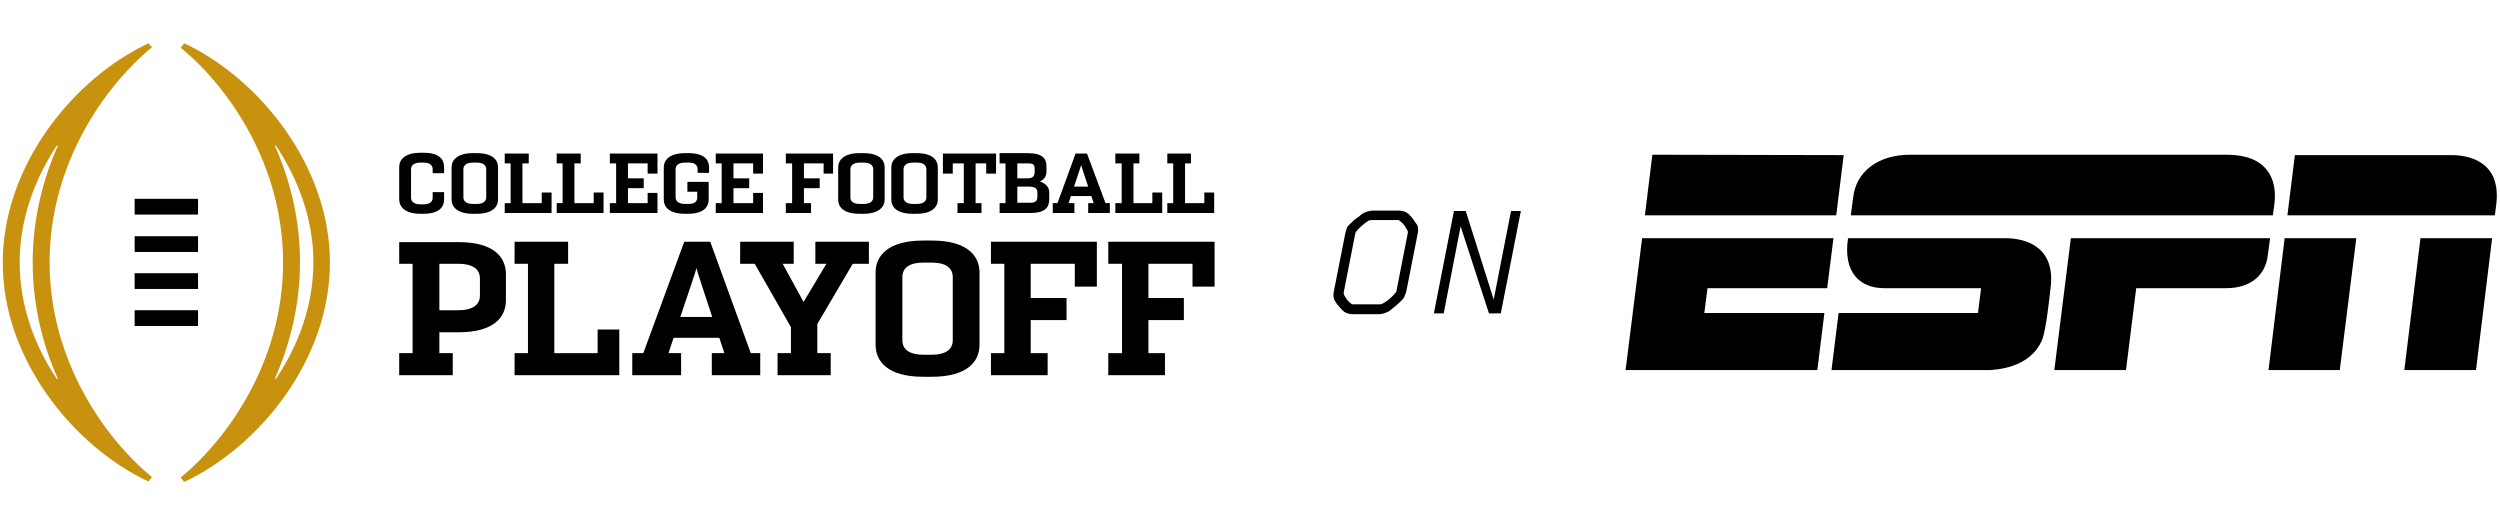
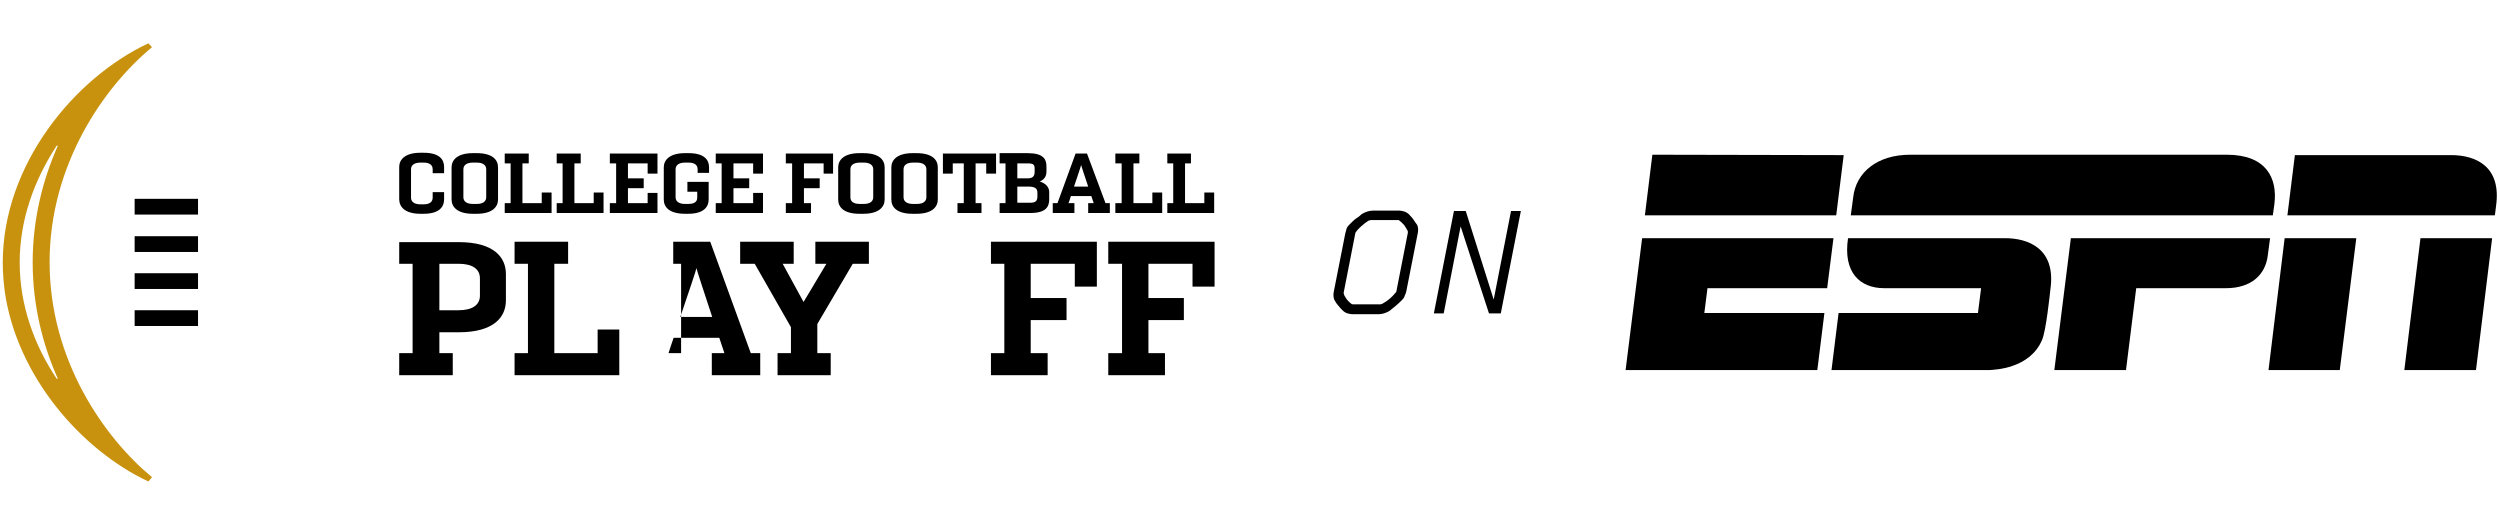
<svg xmlns="http://www.w3.org/2000/svg" version="1.1" x="0px" y="0px" viewBox="0 0 635 134.7" style="enable-background:new 0 0 635 134.7;" xml:space="preserve">
  <style type="text/css">
	.st0{display:none;}
	.st1{display:inline;fill:#231F20;}
	.st2{fill:#C9920E;}
</style>
  <g id="Frame">
</g>
  <g id="Frame_Neg" class="st0">
    <rect x="-7.6" y="-158.3" class="st1" width="640" height="480" />
  </g>
  <g id="Logo">
    <path class="st2" d="M37.7,122.3l0.9-1.1c-12.1-10-26-29.7-26-54.6c0-24.9,13.9-44.6,26-54.6L37.7,11c-18.8,8.8-37,30.8-37,55.7   c0,2.5,0.2,4.9,0.5,7.3C4.3,95.7,20.8,114.4,37.7,122.3z M14.4,37h0.3c-3.9,8.8-6.4,18.8-6.4,29.6c0,10.9,2.5,20.9,6.4,29.6h-0.3   C8.7,87.7,5,77.5,5,66.7C5,55.8,8.7,45.7,14.4,37z" />
-     <path class="st2" d="M71.9,66.7c0,24.9-13.9,44.6-26,54.6l0.9,1.1c18.8-8.8,37-30.8,37-55.7c0-24.8-18.2-46.9-37-55.7l-0.9,1.1   C58,22.1,71.9,41.7,71.9,66.7z M70.1,37c5.7,8.6,9.5,18.8,9.5,29.6c0,10.8-3.7,21-9.5,29.6h-0.3c3.9-8.8,6.4-18.8,6.4-29.6   c0-10.9-2.5-20.9-6.4-29.6H70.1z" />
    <path d="M120.1,54.3h1c4,0,5.4-1.8,5.4-3.6v-8.2c0-1.9-1.4-3.6-5.4-3.6h-1c-4,0-5.4,1.8-5.4,3.6v8.2   C114.7,52.5,116.1,54.3,120.1,54.3z M117.7,43c0-1.1,0.9-1.7,2.4-1.7h1c1.5,0,2.4,0.6,2.4,1.7v7.1c0,1.1-0.9,1.7-2.4,1.7h-1   c-1.5,0-2.4-0.6-2.4-1.7V43z" />
    <path d="M106.8,54.3h0.8h0h0v0c4,0,5.2-1.8,5.2-3.6v-1.9h-2.9v1.4c0,1.1-0.8,1.7-2.3,1.7h-0.8c-1.5,0-2.4-0.6-2.4-1.7V43   c0-1.1,0.9-1.7,2.4-1.7h0.8v0c1.5,0,2.3,0.6,2.3,1.7v0V44h2.9v-1.6c0-1.9-1.2-3.6-5.2-3.6v0h-0.8c-4,0-5.4,1.8-5.4,3.6v8.2   C101.4,52.5,102.8,54.3,106.8,54.3z" />
    <polygon points="167,49 164.5,49 164.5,51.6 159.5,51.6 159.5,47.8 163.5,47.8 163.5,45.3 159.5,45.3 159.5,41.5 164.5,41.5    164.5,44.1 167,44.1 167,39 154.9,39 154.9,41.5 156.5,41.5 156.5,51.6 154.9,51.6 154.9,54.1 167,54.1  " />
    <polygon points="181.8,51.6 181.8,54.1 193.8,54.1 193.8,49 191.3,49 191.3,51.6 186.3,51.6 186.3,47.8 190.3,47.8 190.3,45.3    186.3,45.3 186.3,41.5 191.3,41.5 191.3,44.1 193.8,44.1 193.8,39 181.8,39 181.8,41.5 183.3,41.5 183.3,51.6  " />
    <polygon points="140.1,48.9 137.6,48.9 137.6,51.6 137.6,51.6 132.7,51.6 132.7,41.5 134.3,41.5 134.3,39 128.2,39 128.2,41.5    129.7,41.5 129.7,51.6 128.2,51.6 128.2,54.1 140.1,54.1  " />
    <polygon points="153.3,48.9 150.8,48.9 150.8,51.6 150.8,51.6 145.9,51.6 145.9,41.5 147.5,41.5 147.5,39 141.4,39 141.4,41.5    142.9,41.5 142.9,51.6 141.4,51.6 141.4,54.1 153.3,54.1  " />
    <path d="M180.1,43.9v-1.4c0-1.9-1.2-3.6-5.2-3.6H174c-4,0-5.4,1.8-5.4,3.6v8.2c0,1.9,1.4,3.6,5.4,3.6h0.8c4,0,5.2-1.8,5.2-3.6v-1.9   v-0.1v-2.5h-5.4v2.5h2.5v1.5c0,1.1-0.8,1.6-2.3,1.6H174c-1.5,0-2.4-0.6-2.4-1.7V43c0-1.1,0.9-1.7,2.4-1.7h0.9v0   c1.5,0,2.3,0.6,2.3,1.7v0.9H180.1z" />
    <path d="M219.3,54.3c4,0,5.4-1.8,5.4-3.6v-8.2c0-1.9-1.4-3.6-5.4-3.6h-1c-4,0-5.4,1.8-5.4,3.6v8.2c0,1.9,1.4,3.6,5.4,3.6H219.3z    M216,50.1V43c0-1.1,0.9-1.7,2.4-1.7h1c1.5,0,2.4,0.6,2.4,1.7v7.1c0,1.1-0.9,1.7-2.4,1.7h-1C216.8,51.8,216,51.2,216,50.1z" />
    <path d="M232.8,54.3c4,0,5.4-1.8,5.4-3.6v-8.2c0-1.9-1.4-3.6-5.4-3.6h-1c-4,0-5.4,1.8-5.4,3.6v8.2c0,1.9,1.4,3.6,5.4,3.6H232.8z    M229.5,50.1V43c0-1.1,0.9-1.7,2.4-1.7h1c1.5,0,2.4,0.6,2.4,1.7v7.1c0,1.1-0.9,1.7-2.4,1.7h-1C230.4,51.8,229.5,51.2,229.5,50.1z" />
    <polygon points="295.2,48.9 292.7,48.9 292.7,51.6 292.7,51.6 287.9,51.6 287.9,41.5 289.4,41.5 289.4,39 283.3,39 283.3,41.5    284.9,41.5 284.9,51.6 283.3,51.6 283.3,54.1 295.2,54.1  " />
    <polygon points="308.4,48.9 305.9,48.9 305.9,51.6 305.9,51.6 301,51.6 301,41.5 302.5,41.5 302.5,39 296.5,39 296.5,41.5    298,41.5 298,51.6 296.5,51.6 296.5,54.1 308.4,54.1  " />
    <path d="M253.9,39v2.5h1.5v10.1h-1.5v2.5h7.8c4,0,4.8-1.6,4.8-3.5v-1.8c0-1.2-0.8-2.2-2.4-2.7c1.2-0.5,1.7-1.4,1.7-2.5v-1.3   c0-1.9-0.8-3.4-4.8-3.4H253.9z M263.5,49v0.9c0,1.1-0.4,1.6-1.9,1.6h-3.2v-4.1h3.2C263.2,47.5,263.5,48.1,263.5,49z M262.8,42.9   v0.7c0,1.1-0.4,1.7-1.8,1.7h-2.6v-3.8h2.6C262.5,41.5,262.8,41.8,262.8,42.9z" />
    <polygon points="253,44.1 253,39 239.5,39 239.5,44.1 242,44.1 242,41.5 244.8,41.5 244.8,51.6 243.2,51.6 243.2,54.1 249.3,54.1    249.3,51.6 247.8,51.6 247.8,41.5 250.5,41.5 250.5,44.1  " />
    <path d="M272.8,51.6h-1.4c0.2-0.5,0.4-1.1,0.6-1.8h5.2c0.2,0.6,0.4,1.2,0.6,1.8h-1.4v2.5h5.5v-2.5h-1.1L276.1,39h-2.9l-4.6,12.6   h-1.2v2.5h5.5V51.6z M274.6,41.9c0,0.1,0.9,2.8,1.8,5.5h-3.6C273.7,44.7,274.6,42.1,274.6,41.9z" />
    <polygon points="199.6,51.6 199.6,54.1 206,54.1 206,51.6 204.2,51.6 204.2,47.8 204.8,47.8 208.2,47.8 208.2,45.3 204.2,45.3    204.2,41.5 209.2,41.5 209.2,44.1 211.6,44.1 211.6,39 199.6,39 199.6,41.5 201.2,41.5 201.2,51.6  " />
-     <path d="M248.8,87.6V69.2c0-4.2-3.1-8.1-12.1-8.1h-2.2c-9,0-12.1,3.9-12.1,8.1v18.4c0,4.2,3.1,8.1,12.1,8.1h2.2   C245.7,95.7,248.8,91.8,248.8,87.6z M242,86.4c0,2.5-2,3.7-5.3,3.7h-2.2c-3.3,0-5.3-1.2-5.3-3.7v-16c0-2.5,2-3.7,5.3-3.7h2.2   c3.3,0,5.3,1.2,5.3,3.7V86.4z" />
    <polygon points="308.5,72.8 308.5,61.4 281.5,61.4 281.5,67 285,67 285,89.7 281.5,89.7 281.5,95.3 295.9,95.3 295.9,89.7    291.7,89.7 291.7,81.3 293.1,81.3 300.7,81.3 300.7,75.7 291.7,75.7 291.7,67 302.9,67 302.9,72.8  " />
    <polygon points="130.7,89.7 130.7,95.3 157.3,95.3 157.3,83.7 151.8,83.7 151.8,89.7 151.8,89.7 140.8,89.7 140.8,67 144.3,67    144.3,61.4 130.7,61.4 130.7,67 134.1,67 134.1,89.7  " />
-     <path d="M173,89.7h-3.2c0.4-1.2,0.8-2.5,1.3-3.9h11.6c0.5,1.4,0.9,2.8,1.3,3.9h-3.2v5.6h12.3v-5.6h-2.4l-10.3-28.3h-6.6l-10.4,28.3   h-2.8v5.6H173V89.7z M176.9,68.1c0,0.3,2,6.3,4,12.4h-8.1C174.9,74.3,176.9,68.4,176.9,68.1z" />
+     <path d="M173,89.7h-3.2c0.4-1.2,0.8-2.5,1.3-3.9h11.6c0.5,1.4,0.9,2.8,1.3,3.9h-3.2v5.6h12.3v-5.6h-2.4l-10.3-28.3h-6.6h-2.8v5.6H173V89.7z M176.9,68.1c0,0.3,2,6.3,4,12.4h-8.1C174.9,74.3,176.9,68.4,176.9,68.1z" />
    <path d="M115,89.7h-3.4v-5.3h4.9c9,0,12-3.9,12-8.1v-6.7c0-4.2-3-8.1-12-8.1h-15.1V67h3.4v22.7h-3.4v5.6H115V89.7z M111.6,67h4.9   c3.3,0,5.4,1.2,5.4,3.7v4.4c0,2.4-2,3.7-5.4,3.7h-4.9V67z" />
    <path d="M188.1,67h3.6l9.2,16.1v6.6h-3.4v5.6H211v-5.6h-3.4v-7.4l9-15.3h4.1v-5.6h-13.6V67h2.8c-2.4,4.1-5.7,9.5-5.8,9.7   c0-0.1-3.1-5.6-5.3-9.7h2.8v-5.6h-13.6V67z" />
    <polygon points="278.6,72.8 278.6,61.4 251.7,61.4 251.7,67 255.1,67 255.1,89.7 251.7,89.7 251.7,95.3 266.1,95.3 266.1,89.7    261.8,89.7 261.8,81.3 263.3,81.3 270.9,81.3 270.9,75.7 261.8,75.7 261.8,67 273,67 273,72.8  " />
    <rect x="34.2" y="50.5" width="16.1" height="4" />
    <rect x="34.2" y="60" width="16.1" height="4" />
    <rect x="34.2" y="69.4" width="16.1" height="4" />
    <rect x="34.2" y="78.8" width="16.1" height="4" />
    <path d="M470.7,50.2c-0.3,2.4-0.6,4.5-0.6,4.5h107.2c0,0,0.2-1.6,0.4-2.9c0.8-6.5-2-12.5-12.1-12.5c0,0-21.3,0-39.1,0   c-18.3,0-37,0-41.3,0C476.9,39.3,471.4,43.7,470.7,50.2z" />
    <path d="M526,60.5L521.8,94H540l2.6-20.8h22.8c6.5,0,10-3.5,10.6-8.2c0.3-2.4,0.6-4.5,0.6-4.5H526z" />
    <polygon points="466.4,54.7 468.3,39.4 419.7,39.3 417.8,54.7  " />
    <polygon points="464.1,73.2 465.7,60.5 417.1,60.5 412.9,94 461.6,94 463.4,79.5 432.9,79.5 433.7,73.2  " />
    <path d="M622.6,39.4h-39.7L581,54.7h52.7c0,0,0.1-0.6,0.3-2.4C635.4,42.3,628.9,39.4,622.6,39.4z" />
    <polygon points="576.2,94 594.3,94 598.5,60.5 580.3,60.5  " />
    <polygon points="610.7,94 628.9,94 633,60.5 614.8,60.5  " />
    <path d="M509.3,60.5c-3.1,0-33.7,0-39.9,0c-1.3,8.7,3,12.7,9.2,12.7c3.4,0,24.6,0,24.6,0l-0.8,6.3l-35.4,0L465.2,94   c0,0,38.5,0,40.1,0c1.3-0.1,10.3-0.3,13.4-7.7c1-2.4,1.9-11,2.1-12.8C522.3,63,515,60.5,509.3,60.5z" />
    <path d="M359.5,56.5c-0.2-0.3-0.4-0.6-0.6-0.9c-0.2-0.3-0.5-0.6-0.7-0.8c-0.2-0.3-0.4-0.4-0.6-0.6c-0.3-0.2-0.6-0.4-1-0.5   c-0.4-0.1-0.8-0.2-1.1-0.2h-6.9c-0.4,0-0.7,0.1-1.2,0.2c-0.4,0.1-0.8,0.3-1.2,0.5c-0.2,0.1-0.5,0.3-0.8,0.6   c-0.3,0.3-0.7,0.5-1.1,0.8c-0.4,0.3-0.7,0.6-1,0.9c-0.3,0.3-0.5,0.5-0.7,0.7c-0.3,0.3-0.5,0.6-0.6,1c-0.1,0.4-0.2,0.7-0.3,1.1   l-2.9,14.7c-0.1,0.4-0.1,0.7-0.1,1.1c0,0.4,0.1,0.7,0.2,1c0.1,0.2,0.2,0.4,0.4,0.7c0.2,0.3,0.4,0.6,0.7,0.9   c0.2,0.3,0.5,0.6,0.7,0.8c0.2,0.3,0.5,0.4,0.6,0.6c0.3,0.2,0.6,0.4,1,0.5c0.4,0.1,0.8,0.2,1.1,0.2h6.9c0.4,0,0.8-0.1,1.2-0.2   c0.4-0.1,0.8-0.3,1.2-0.5c0.2-0.1,0.5-0.3,0.8-0.6c0.3-0.3,0.7-0.5,1-0.8c0.3-0.3,0.7-0.6,1-0.9c0.3-0.3,0.5-0.5,0.7-0.7   c0.3-0.3,0.5-0.6,0.6-1c0.2-0.4,0.3-0.7,0.4-1.1l2.9-14.7c0.1-0.4,0.1-0.7,0.1-1.1c0-0.4-0.1-0.7-0.2-1   C359.9,57,359.7,56.8,359.5,56.5z M357.6,59.1l-2.9,14.8c0,0.2-0.1,0.4-0.3,0.5c-0.2,0.3-0.4,0.5-0.7,0.8c-0.3,0.3-0.6,0.6-1,0.9   c-0.3,0.3-0.7,0.5-1,0.7c-0.3,0.2-0.6,0.4-0.8,0.4c-0.1,0.1-0.2,0.1-0.3,0.1c-0.1,0-0.2,0-0.3,0h-6.5c-0.2,0-0.4,0-0.5-0.1   c-0.1-0.1-0.3-0.2-0.4-0.3c-0.2-0.2-0.4-0.4-0.6-0.6c-0.2-0.2-0.4-0.5-0.5-0.7c-0.2-0.3-0.3-0.5-0.4-0.7c0-0.1,0-0.2-0.1-0.3   c0-0.1,0-0.2,0-0.3l2.9-14.8c0-0.2,0.1-0.5,0.3-0.7c0.2-0.3,0.4-0.5,0.7-0.8c0.3-0.3,0.6-0.6,1-0.9c0.3-0.3,0.6-0.5,0.9-0.7   c0.3-0.2,0.5-0.4,0.7-0.4c0.2-0.1,0.4-0.1,0.6-0.1h6.5c0.1,0,0.2,0,0.3,0c0.1,0,0.2,0.1,0.2,0.1c0.1,0.1,0.3,0.2,0.5,0.4   c0.2,0.2,0.4,0.4,0.6,0.6c0.2,0.2,0.4,0.5,0.5,0.7c0.2,0.3,0.3,0.5,0.4,0.7C357.6,58.6,357.6,58.8,357.6,59.1z" />
    <polygon points="369.3,53.6 364.2,79.6 366.7,79.6 371,57.5 378.2,79.6 381.2,79.6 386.3,53.6 383.8,53.6 379.4,76.1 372.3,53.6     " />
  </g>
</svg>